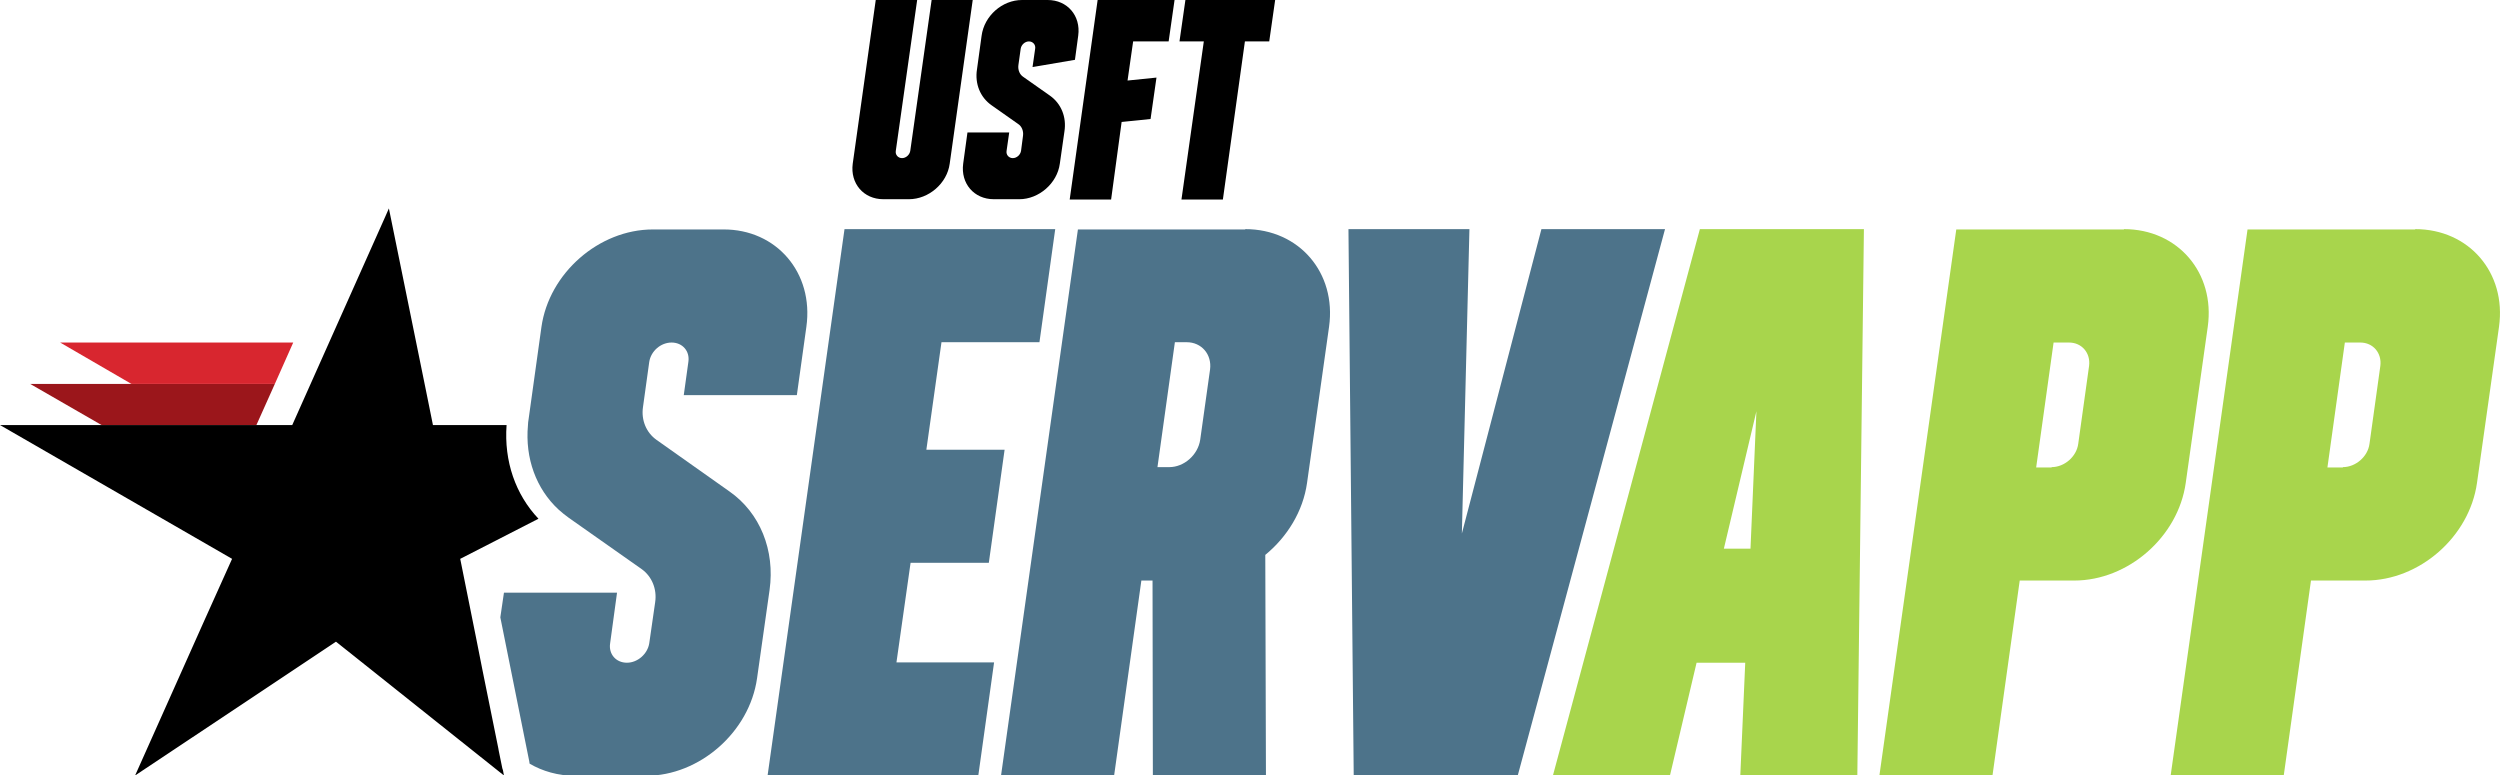
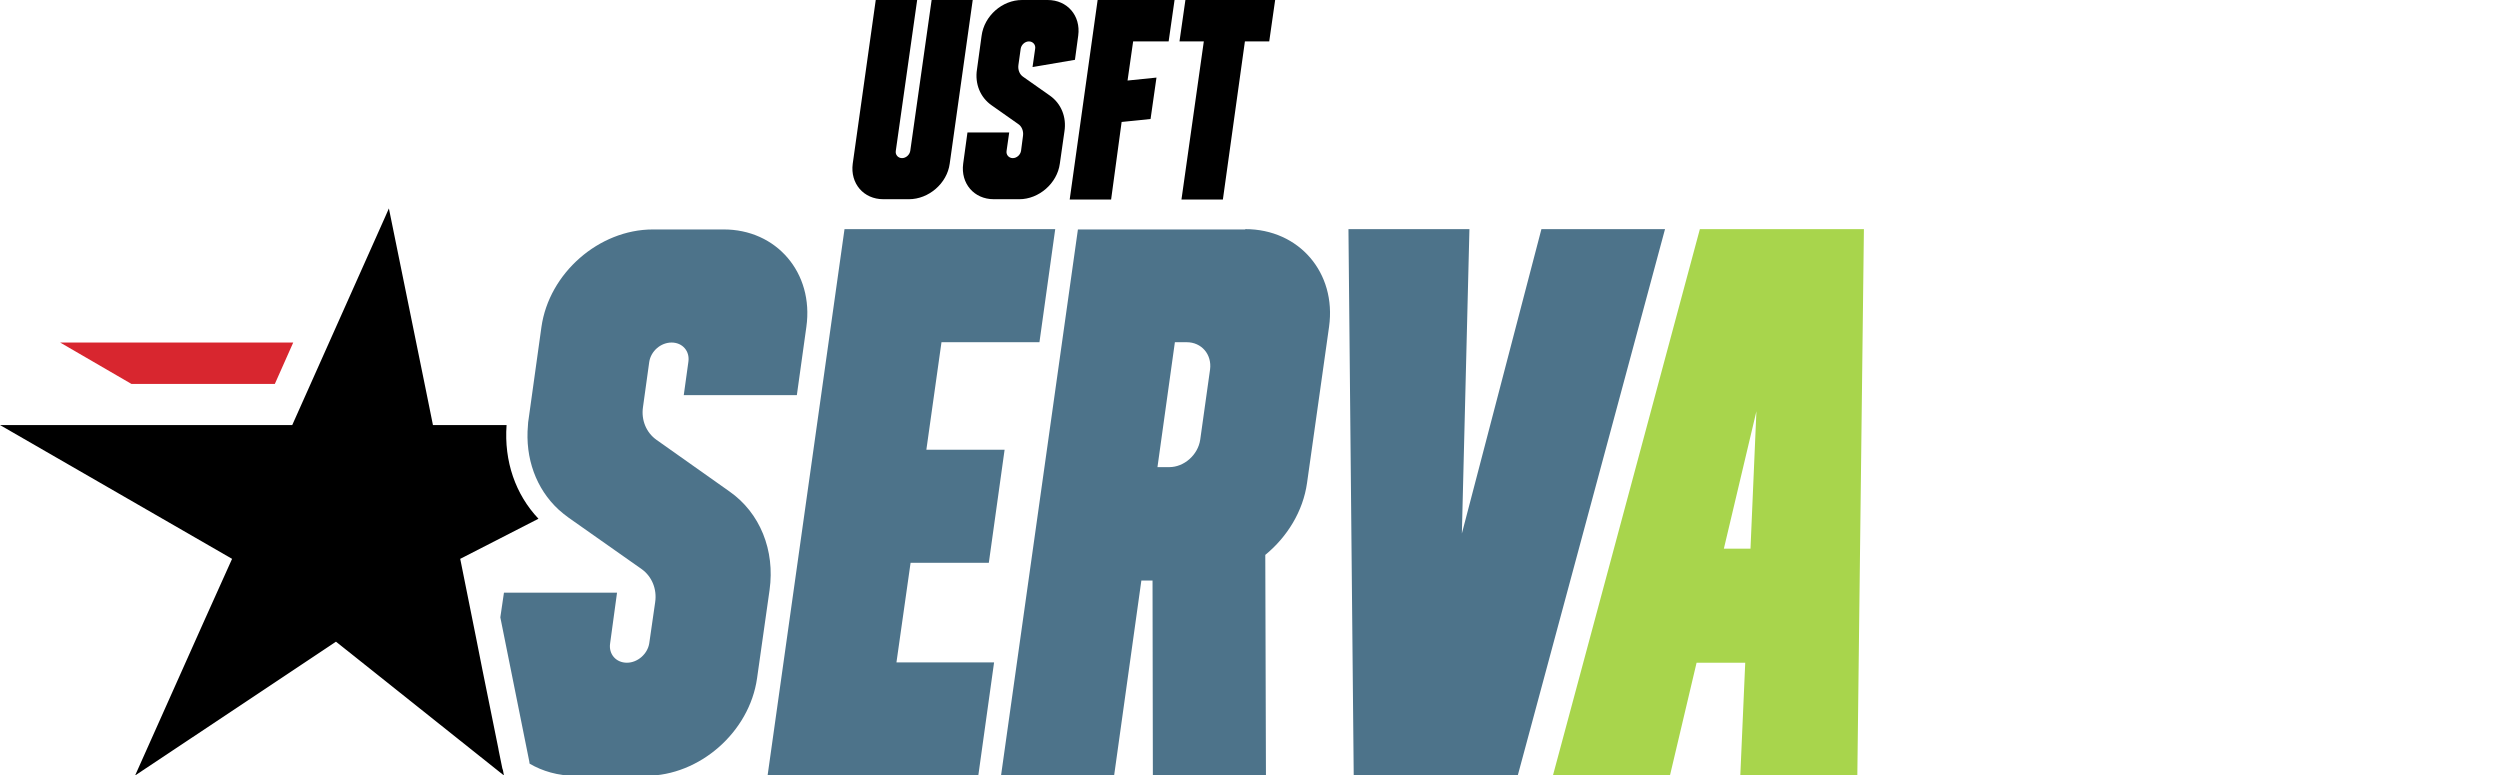
<svg xmlns="http://www.w3.org/2000/svg" version="1.1" id="Layer_1" x="0px" y="0px" viewBox="0 0 760.5 235.9" style="enable-background:new 0 0 760.5 235.9;" xml:space="preserve">
  <style type="text/css">
	.st0{fill:#9B161B;}
	.st1{fill:#D8262F;}
	.st2{fill:#4D738A;}
	.st3{fill:#A8D54C;}
</style>
  <g>
    <g>
      <g>
-         <polygon class="st0" points="83.6,116.8 78,129.3 30.9,129.3 9.2,116.8    " />
-       </g>
+         </g>
      <g>
        <polygon class="st1" points="89.2,104.2 83.6,116.8 40,116.8 18.3,104.2    " />
      </g>
      <g>
        <path d="M153,234.3l0.3,1.6l-42.3-33.7l-8.8-7l-27,18l-34.1,22.7l21-47l8.5-18.9L0,129.3h88.9l28.3-63.4l1.1-2.5l11.3,55.5     l2.1,10.4h22.4c-0.8,11,2.7,21.1,9.7,28.5L140,170l4.9,24.4l1.8,9.1l4.9,24.2l0.1,0.6v0l1.1,5.4L153,234.3z" />
      </g>
    </g>
    <g>
      <path class="st2" d="M245.3,99.4l-2.9,20.8h-34.4l1.4-10.1c0.5-3.3-1.8-5.9-5.1-5.9c-3.3,0-6.3,2.6-6.8,5.9l-1.9,13.7    c-0.6,4,1,7.8,4.1,10l22.2,15.7c9.3,6.5,13.9,17.9,12.2,30l-3.8,26.8c-2.3,16.4-17.5,29.7-33.8,29.7H175c-5.2,0-10-1.4-13.9-3.7    l-0.1-0.7v0l-8.8-43.8l1.1-7.5h34.4l-2.1,15.4c-0.5,3.3,1.8,5.9,5.1,5.9c3.3,0,6.3-2.7,6.8-5.9l1.8-12.5c0.6-4-1-7.8-4-10    l-22.3-15.7c-1.1-0.8-2.1-1.6-3.1-2.5c-6.8-6.3-10.2-15.6-9.3-25.6c0-0.6,0.1-1.3,0.2-1.9l3.9-28c2.3-16.4,17.5-29.7,33.9-29.7    h21.4C236.2,69.7,247.6,83,245.3,99.4z" />
    </g>
    <path class="st2" d="M286.4,104.1l-4.6,32.7h23.8l-4.8,34.4h-23.8l-4.3,30.3h29.7l-4.8,34.4h-64.1l23.4-166.2h64.1l-4.8,34.4H286.4   z" />
    <path class="st2" d="M378.8,69.7c16.4,0,27.8,13.3,25.5,29.7l-6.7,47.5c-1.2,8.6-6,16.4-12.7,21.9l0.2,67.2h-34.4l-0.1-59.4h-3.4   l-8.3,59.4h-34.4l23.4-166.2H378.8z M365.1,133.8l3-21.4c0.6-4.6-2.6-8.3-7.1-8.3h-3.6l-5.3,38h3.6   C360.2,142.1,364.4,138.4,365.1,133.8z" />
    <path class="st2" d="M506.5,69.7l-44.8,166.2h-49.9l-1.6-166.2H447l-2.3,92.6l24.2-92.6L506.5,69.7z" />
    <path class="st3" d="M530.9,201.6h-14.8l-8.1,34.3h-35.6l44.7-166.2H567l-2,166.2h-35.6L530.9,201.6z M524.4,166.9h8.1l1.8-41.8   L524.4,166.9z" />
-     <path class="st3" d="M646.1,69.7c16.4,0,27.8,13.3,25.5,29.7l-6.7,47.5c-2.3,16.4-17.5,29.7-33.9,29.7h-16.6l-8.3,59.4h-34.4   l23.4-166.2H646.1z M624.1,142.1c3.9,0,7.6-3.2,8.1-7.1l3.3-23.7c0.5-3.9-2.2-7.1-6.1-7.1h-4.7l-5.3,38H624.1L624.1,142.1z" />
-     <path class="st3" d="M734.7,69.7c16.4,0,27.8,13.3,25.5,29.7l-6.7,47.5c-2.3,16.4-17.5,29.7-33.9,29.7h-16.6l-8.3,59.4h-34.4   l23.4-166.2H734.7z M712.7,142.1c3.9,0,7.6-3.2,8.1-7.1l3.3-23.7c0.5-3.9-2.2-7.1-6.1-7.1h-4.7l-5.3,38H712.7L712.7,142.1z" />
    <g>
      <path d="M295.9,0l-7,49.8c-0.8,6-6.4,10.8-12.4,10.8h-7.8c-6,0-10.1-4.8-9.3-10.8l7-49.8H279l-6.5,45.9c-0.2,1.2,0.7,2.2,1.9,2.2    c1.2,0,2.3-1,2.5-2.2L283.4,0H295.9z" />
      <path d="M310.9,0h7.8c6,0,10.1,4.8,9.3,10.8l-1,7.4l-12.9,2.2l0.8-5.6c0.2-1.2-0.7-2.2-1.9-2.2c-1.2,0-2.3,1-2.5,2.2l-0.7,5    c-0.2,1.5,0.4,2.9,1.5,3.6l8.1,5.7c3.4,2.4,5.1,6.5,4.4,10.9l-1.4,9.8c-0.8,6-6.4,10.8-12.3,10.8h-7.8c-6,0-10.1-4.8-9.3-10.8    l1.3-9.5H307l-0.8,5.6c-0.2,1.2,0.7,2.2,1.9,2.2s2.3-1,2.5-2.2l0.6-4.6c0.2-1.5-0.4-2.9-1.5-3.6l-8.1-5.7    c-3.4-2.4-5.1-6.5-4.4-10.9l1.4-10.2C299.4,4.8,304.9,0,310.9,0z" />
      <path d="M344.7,12.6l-1.7,11.9l8.8-0.9l-1.8,12.6l-8.8,0.9L338,60.7h-12.6L333.9,0h23.4l-1.8,12.6H344.7z" />
      <path d="M387.9,0l-1.8,12.6h-7.4L372,60.7h-12.6l6.8-48.1h-7.4L360.6,0H387.9z" />
    </g>
  </g>
</svg>